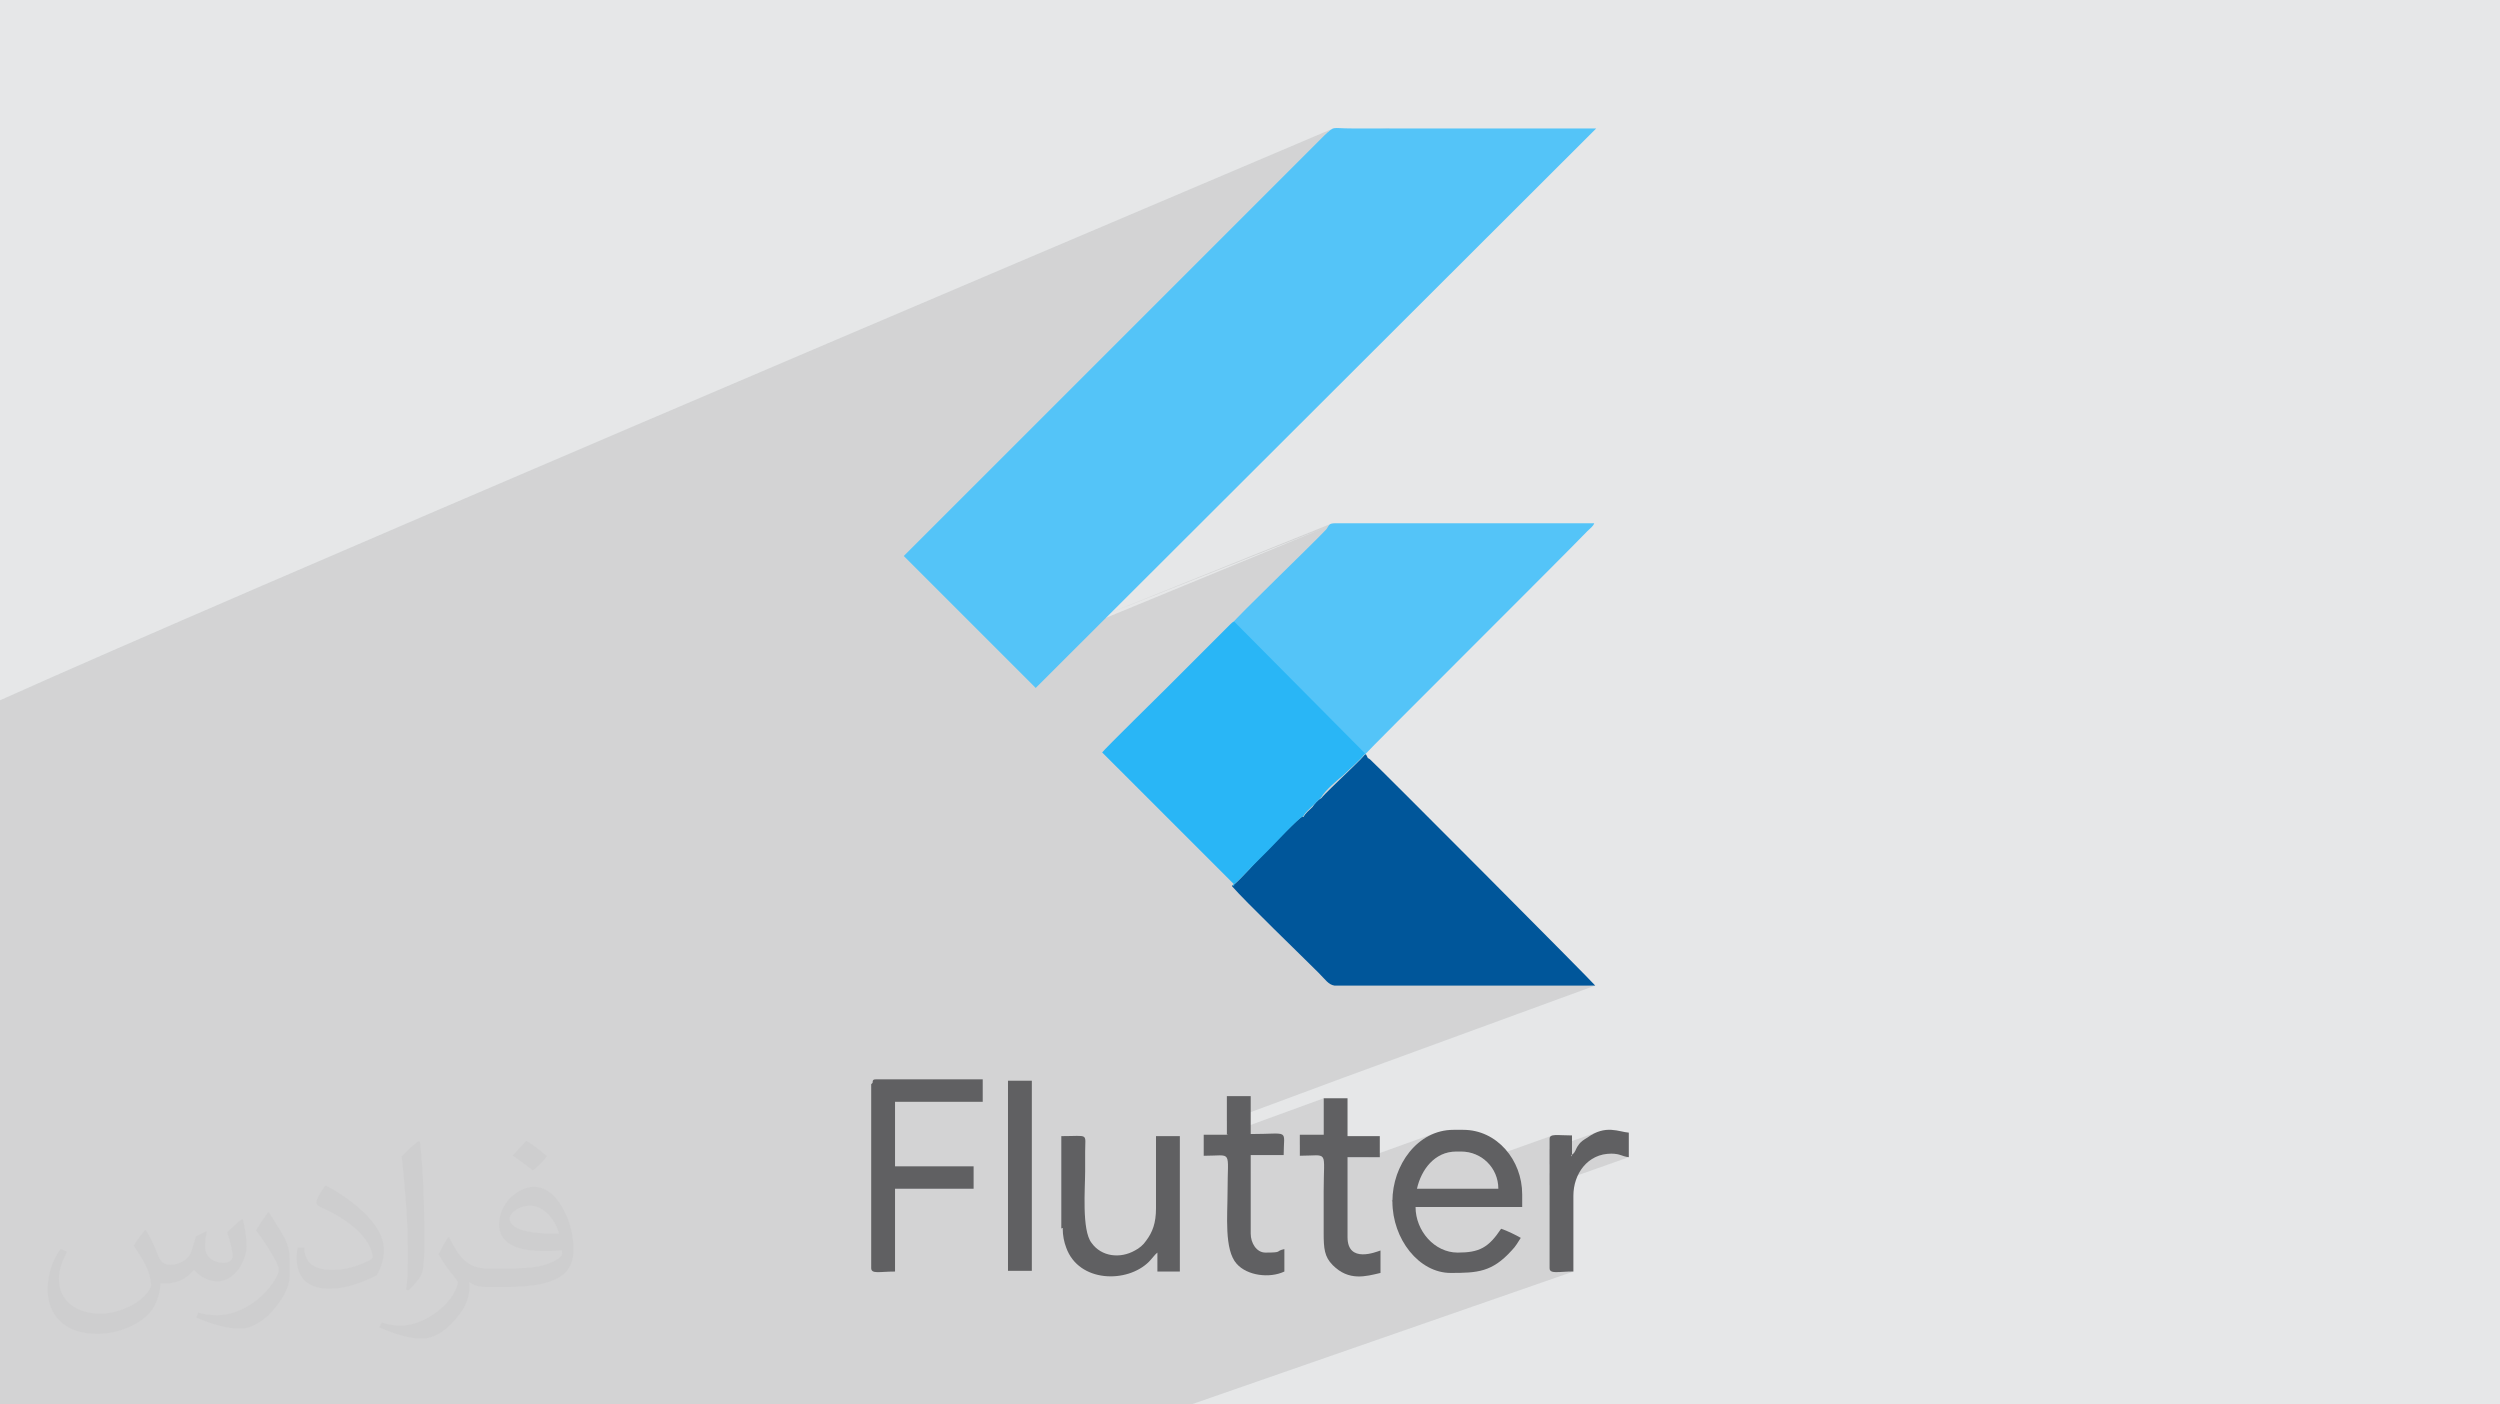
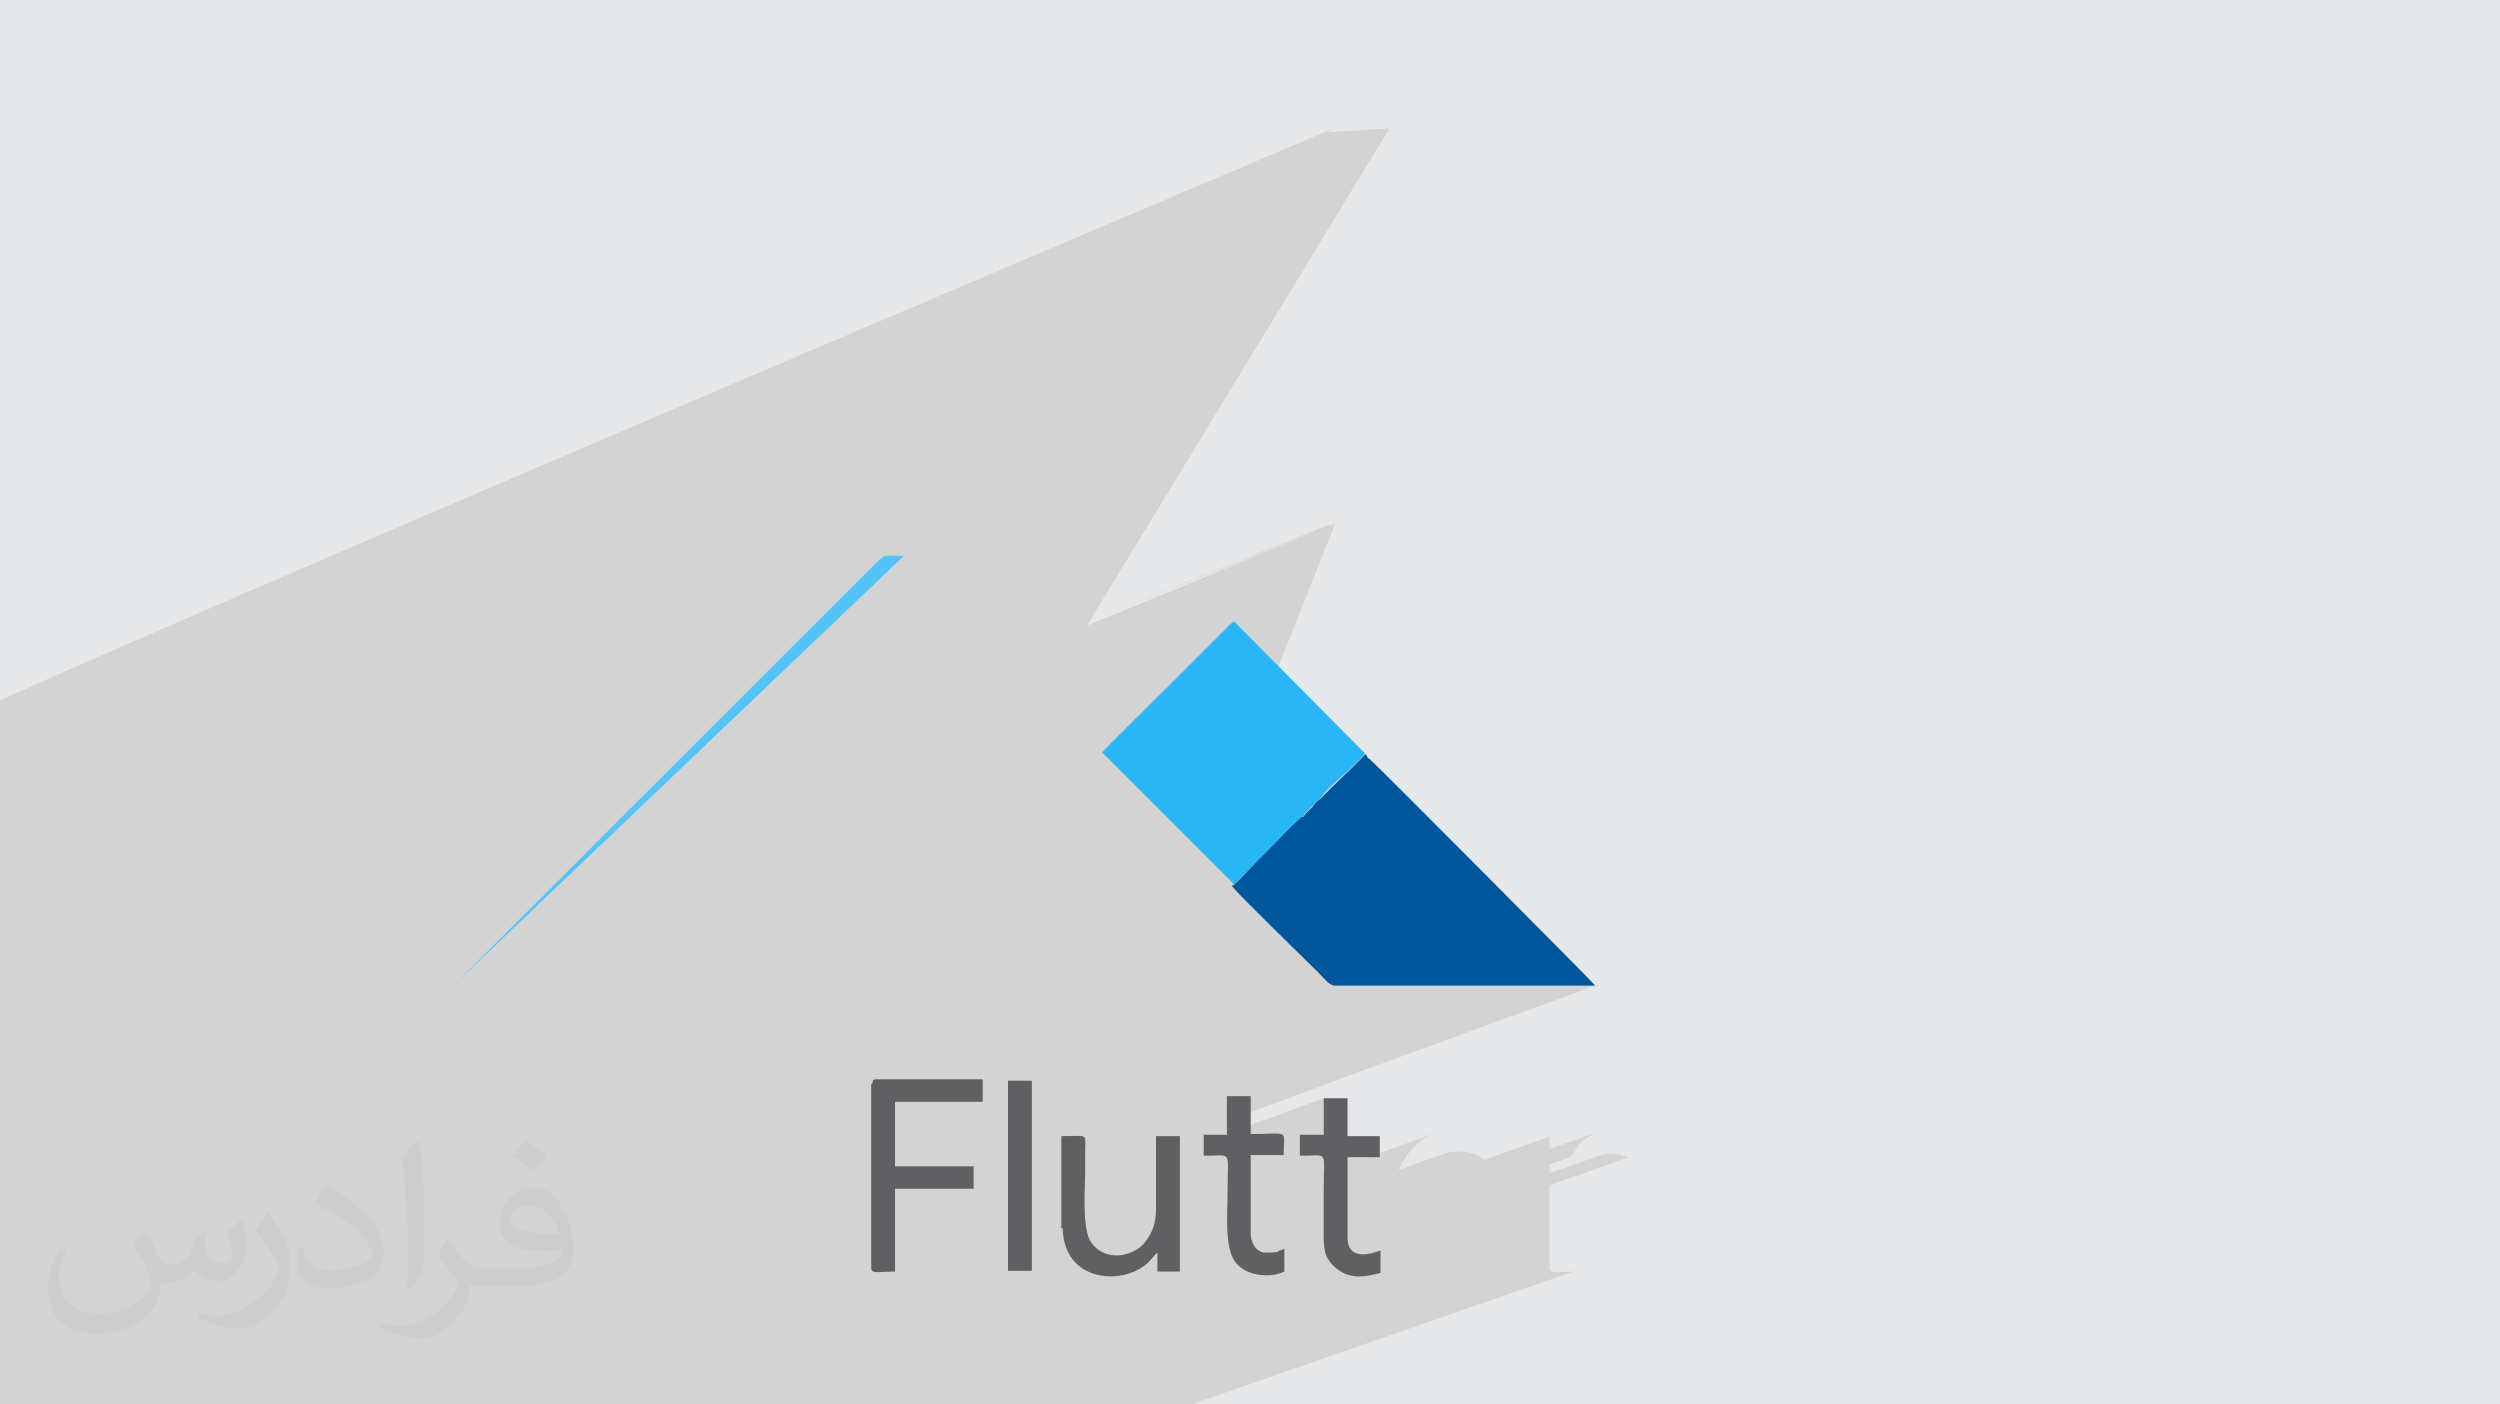
<svg xmlns="http://www.w3.org/2000/svg" xml:space="preserve" width="94.192mm" height="52.917mm" version="1.0" style="shape-rendering:geometricPrecision; text-rendering:geometricPrecision; image-rendering:optimizeQuality; fill-rule:evenodd; clip-rule:evenodd" viewBox="0 0 9404.92 5283.66">
  <defs>
    <style type="text/css">
   
    .fil4 {fill:none}
    .fil6 {fill:#00569A}
    .fil7 {fill:#29B6F6}
    .fil5 {fill:#54C4F8}
    .fil3 {fill:#606062}
    .fil2 {fill:#373435;fill-opacity:0.031}
    .fil1 {fill:#2B2A29;fill-opacity:0.102}
    .fil0 {fill:#E6E7E8}
   
  </style>
  </defs>
  <g id="Layer_x0020_1">
    <polygon class="fil0" points="-0,0 9404.92,0 9404.92,5283.66 -0,5283.66 " />
    <path class="fil1" d="M5045.29 4057.46l955.86 -349.78 -13.64 0m-1109.53 -589.97l29.67 -40.78 -29.67 40.78m-8.64 -4.58l19.78 -29.09 -11 4.22 -5.19 4.79 -8.84 8.4 -5.91 5.73m11.16 5.94l19.78 -29.09 18.52 -7.11 -18.52 7.11 4.75 -6.98 10.08 -3.87 2.97 -5.27 3.32 -4.75 3.66 -4.4 4.02 -4.22 4.37 -4.22 4.72 -4.4 5.06 -4.75 5.42 -5.27 2.99 -4.34 3.32 -4.56 3.68 -4.66 4.02 -4.61 4.37 -4.44 4.72 -4.13 5.07 -3.68 5.41 -3.13 5.98 -7.05 8.95 -9.46 11.05 -11.11 12.28 -12.03 12.62 -12.21 12.09 -11.63 10.7 -10.32 8.42 -8.27 9.19 -9.03 10.45 -10.08 11.25 -10.78 11.55 -11.14 10.57 -10.35 41.2 -15.92 0.24 -0.32 -0.12 -0.32 -0.11 -0.14 -39.92 15.43 10.23 -10.3 9.59 -10.09 7.96 -9.04 -437.11 169.03m-0.02 -0.02l437.19 -169.06 -3.74 0 -323.93 -326.37m-714 -165.74l359.33 -142.34m544.23 -224.28l1.26 -2.06 2.54 -3.15 3.24 -2.45 -904.57 364.4m895.57 -1838.62l9.2 -7.99 7.35 -4.84c-1252.9,531.72 -4112.03,1746.15 -5011.82,2149.61m4749.27 415.01l108.92 57.91 11.16 5.94 8.64 4.58 1109.53 589.97 -942.22 349.78 -419.91 155.88 -3.85 1.43 -6.13 2.28 0 47.52 364.28 -132.98 0 139.89 0 2.62 -8.26 12.74 -32.15 59.8 0.06 0 11.34 -0.23 9.15 0.4 7.17 1.35 5.43 2.61 3.9 4.18 2.6 6.06 1.53 8.27 0.68 10.78 0.02 5.05 88.23 -31.81 77.82 0 249.47 -89.83 -21.49 9.68 -20.24 12.03 -18.9 14.2 -17.49 16.18 -16 17.96 -14.41 19.58 -12.76 21 -11.01 22.24 -1.88 4.75 173.22 -62.11 13.48 -3.71 14.22 -2.3 14.98 -0.79 2.6 0 0.03 0 15.81 0 14.18 0.7 13.81 2.07 13.34 3.35 12.82 4.6 12.21 5.77 11.53 6.89 9.99 7.36 256.74 -91.7 -6.7 2.49 -4.04 4.34 -1.36 6.63 0 38.04 179.16 -63.84 -11.81 5.26 -12.23 6.8 -12.65 8.5 -4.94 2.97 -4.87 3.04 -4.74 3.17 -4.56 3.34 -4.32 3.59 -4 3.9 -3.64 4.28 -3.22 4.7 -3.51 5.05 -2.84 5.17 -2.46 5.18 -2.41 5.05 -2.65 4.79 -3.2 4.43 -4.06 3.93 -5.24 3.3 2.62 5.3 0 0.03 -7.85 2.79 -27.48 42.72 -49.09 17.41 0 -32.92 76.56 -27.21 -27.48 42.72 136.64 -48.48 14.59 -4.15 15.51 -2.57 16.39 -0.88 11.6 0.46 9.47 1.24 7.93 1.79 6.96 2.14 6.59 2.25 6.81 2.17 7.61 1.85 9.01 1.33 -286.85 101.55 -11.33 17.61 0 297.76 1.48 7.38 4.37 4.7 7.23 2.53 10 0.9 12.73 -0.22 15.38 -0.8 17.98 -0.87 20.52 -0.41 -373.31 129.85 -238.29 370.37 238.29 -370.37 -719.61 250.31 -76.02 120.06 76.02 -120.06 -345.14 120.06 -45.38 0 -79.03 0 -31.02 0 -190.62 0 -89.58 0 -115.31 0 -24.64 0 -117.44 0 -17.57 0 -121.34 0 -26.06 0 -38.57 0 -51.57 0 -2.49 0 -25.96 0 -4.92 0 -76.73 0 -21.81 0 -7.86 0 -16.06 0 -26.83 0 -48 0 -13.88 0 -0.09 0 -9.66 0 -3.67 0 -3.39 0 -35.04 0 -15.34 0 -13.49 0 -9.98 0 -5.11 0 -5.84 0 -19.2 0 -1.23 0 -3.49 0 -9.98 0 -19.97 0 -37.29 0 -0.1 0 -0.08 0 -9.42 0 -48.71 0 -5.99 0 -24.33 0 -52.02 0 -84 0 -29.89 0 -15.08 0 -0.03 0 -2.48 0 -22.62 0 -39.53 0 -13.83 0 -83.5 0 -6.22 0 -52.62 0 -6.1 0 -35.49 0 -74.31 0 -1.96 0 -21.69 0 -65.5 0 -0.29 0 -21.52 0 -34.12 0 -10.53 0 -24.06 0 -5.63 0 -64.86 0 -44.03 0 -6.86 0 -7.01 0 -0.02 0 -11.54 0 -1.85 0 -0.06 0 -2.55 0 -44.42 0 -24.87 0 -103.14 0 -33.87 0 -88.96 0 -32.4 0 -0.1 0 -0.08 0 -2.43 0 -4.33 0 -2.51 0 -4.26 0 -71.68 0 -57.69 0 -99.43 0 -135.54 0 -4.68 0 -50.89 0 -147.58 0 -85.36 0 -281.37 0 -121.9 0 -121.91 0 -35.37 0 -75.01 0 -201.4 0 -250.01 0 -0.09 0 -4.08 0 -4.06 0 -25.38 0 -50.27 0 0 -178.91 0 -2.55 0 -2.11 0 -0.05 0 -0.03 0 -1.31 0 -0.78 0 -0.01 0 -273.85 0 -361.11 0 -137.7 0 -68.42 0 -51.61 0 -10.29 0 -0.64 0 -1.39 0 -0.7 0 -2.1 0 -44.36 0 -53.1 0 -598.98 0 -0.02 0 -859.39 4995.28 -2136.78 231.87 -14.29 -1127.44 1852.9 -6.01 9.88 -4.65 7.65 363.98 -149.99 544.23 -224.28 26.19 -10.79 -215.74 543.16 -81.6 205.44 -225.81 70.56 -49.5 15.47 247.39 203.96 0.02 0.02 51.07 42.11zm-130.86 1396.96l271.46 -98.22 0 -41.37 88.06 -31.92 -6.51 12.11 -32.15 59.8 -6.77 0.28 38.92 -60.08 6.51 -12.11 1.75 -0.63 -8.26 12.74 -38.92 60.08 -6.94 0.28 -16.41 0.56 -19.28 0.26 -271.46 98.22m-0.83 69.96l267.79 -96.56m943.96 39.24l0 13.6 11.33 -17.61 -11.33 4.01zm0 -174.21l-237.27 84.71m237.27 -22.46l108.16 -38.5m-108.16 21.76l142.46 -50.75m-1083.34 -1200.27l5.42 -2.09 10.08 -3.87 -10.08 3.87 -5.42 2.09zm-10.33 9.12l11 -4.22 4.75 -6.98 -5.42 2.09 -0.95 0.76 -6.7 5.88 -2.69 2.48z" />
    <path class="fil2" d="M548.54 4627.69c17.95,27.21 29.6,53.36 40.96,82.43 8.45,16.91 12.93,48.09 52.57,48.09 11.61,0 28.28,-3.42 43.06,-11.61 16.63,-8.73 29.32,-21.94 35.94,-42l15.85 -53.36 38.57 -19.02 2.64 2.64c-5.27,20.09 -6.59,39.36 -6.59,54.43 0,44.63 38.57,61.56 69.22,61.56 17.95,0 34.09,-8.73 34.09,-25.11 0,-21.13 -8.98,-57.06 -20.62,-89.29 17.95,-17.95 35.94,-35.94 56.53,-50.47l3.17 1.6c8.98,38.04 14,75.56 14,100.66 0,24.57 -10.83,51.79 -19.81,69.49 -18.49,34.87 -51.25,62.62 -90.87,62.62 -30.1,0 -63.65,-15.07 -86.66,-43.06l-1.32 0c-21.66,26.96 -55.22,51.25 -108.86,51.25l-16.63 0c-2.64,35.41 -10.29,60.49 -21.94,82.95 -31.95,62.34 -126.81,106.47 -216.1,106.47 -124.17,0 -186.51,-71.59 -186.51,-166.96 0,-58.91 19.27,-113.6 48.88,-152.42l24.29 10.04c-18.49,35.41 -30.91,68.68 -30.91,101.45 0,89.29 72.66,131.83 156.4,131.83 77.68,0 173.83,-49.41 191.28,-106.72 -6.59,-62.62 -30.1,-91.93 -66.04,-148.99 10.83,-19.02 24.83,-38.04 42.28,-58.38l3.17 0 0 0 0 0 -0.02 -0.09zm1432.13 -336.04c26.15,16.39 51.79,35.66 76.87,57.85 -14,19.81 -31.45,37.79 -53.11,53.64 -25.11,-20.34 -50.19,-37.79 -75.84,-56.27 17.42,-19.55 34.62,-38.29 52.04,-55.22l0 0 0 0 0 0 0 0 0 0 0.03 0zm13.47 244.11c-42.28,0 -76.87,27.75 -76.87,48.34 0,44.13 84.53,57.85 185.72,57.31 -12.68,-51.79 -57.06,-105.68 -108.86,-105.68l0.01 0.03zm-94.86 236.19c54.96,0 103.04,-1.6 139.74,-10.83 40.96,-10.29 75.56,-30.91 75.56,-45.17 0,-3.7 0,-8.19 -1.32,-11.89 -22.98,2.11 -49.41,2.11 -72.38,2.11 -74.49,0 -131.55,-16.91 -154.02,-58.66 -5.55,-11.61 -9.51,-24.57 -9.51,-39.36 0,-40.43 17.42,-79.79 48.09,-107 25.61,-22.45 53.89,-36.44 82.67,-36.44 52.04,0 93.51,41.75 122.57,107.54 15.85,35.94 26.68,77.4 26.68,129.72 0,34.87 -9.51,64.19 -31.17,85.85 -40.43,39.11 -114.92,53.89 -229.04,53.89l-51.79 0 0 0 -13.47 0c-28.28,0 -48.62,-5.02 -64.72,-17.42l-2.64 0c0.79,6.59 1.32,12.93 1.32,19.02 0,25.61 -8.45,58.38 -25.61,84.53 -50.72,75.3 -105.68,108.04 -153.24,108.04 -48.09,0 -107,-18.49 -160.11,-42.54l9.51 -18.49c17.17,7.13 40.96,11.89 73.7,11.89 85.85,0 198.66,-82.43 212.66,-163 -3.17,-6.59 -8.98,-15.32 -17.17,-24.57 -25.11,-29.85 -40.96,-54.68 -55.75,-80.83 12.68,-25.11 24.29,-45.17 35.13,-63.4l4.49 -0.53c36.72,74.77 69.99,117.55 144.23,117.55l11.61 0 0 0 53.89 0 0 0 0 0 0 0 0 0 0 0 0.09 0.01zm-371.98 79c6.34,-34.34 6.87,-72.91 6.87,-108.86l0 -53.36c0,-99.6 -12.68,-244.36 -22.98,-338.68 17.95,-19.27 43.06,-42 62.87,-57.31l5.81 1.6c13.47,118.62 16.63,256 16.63,383.06 0,33.3 -1.32,65.79 -4.49,89.55 -1.85,30.1 -19.27,52.83 -56.53,87.7l-8.19 -3.7zm-382.8 -157.19c1.85,46.77 24.83,83.49 105.15,83.49 49.93,0 92.19,-12.93 138.96,-35.13 8.45,-3.7 12.93,-8.73 12.93,-12.93 0,-29.32 -22.45,-68.15 -60.23,-103.55 -36.72,-33.3 -85.34,-62.62 -130.76,-82.18 -15.6,-6.59 -20.62,-13.47 -20.62,-20.09 0,-13.47 17.95,-41.75 32.77,-62.09l5.02 -0.53c52.04,27.21 110.17,67.64 153.24,112.53 39.11,41.47 63.4,83.49 63.4,129.19 0,33.81 -10.29,65.51 -26.96,95.11 -57.06,28.79 -117.83,50.72 -178.06,50.72 -73.17,0 -123.1,-34.34 -123.1,-114.92 0,-8.73 0,-22.19 3.17,-39.64l25.11 0 0 0 0 0 0 0 0 0 0 0 -0.02 0zm-132.37 -132.9l45.45 73.45c16.63,27.21 32.23,56.81 32.23,103.55l0 59.7c0,48.34 -30.91,100.13 -80.83,151.38 -39.11,34.62 -73.7,49.41 -105.68,49.41 -47.55,0 -101.98,-14.79 -164.85,-41.75l7.13 -18.49c19.81,5.27 42.79,9.77 71.06,9.77 90.36,-0.53 182.8,-66.57 225.08,-147.15 5.02,-9.26 6.87,-17.95 6.87,-24.04 0,-9.26 -5.02,-19.55 -8.98,-28.79 -22.98,-43.31 -48.62,-82.95 -76.87,-119.68 14.79,-23.25 29.6,-45.7 45.7,-67.9l3.7 0.53 0 0 0 0 0 0 0 0 0 0 -0.02 0.01z" />
    <g id="_1840558097456">
      <g>
-         <path class="fil3" d="M5480.97 4332.16l15.84 0c76.53,0 139.88,60.7 139.88,139.87l-306.13 0c15.84,-71.24 65.97,-139.87 147.82,-139.87l2.63 0 -0.03 0zm-242.81 187.38c0,142.51 100.31,269.18 219.05,269.18 100.3,0 155.7,-2.64 229.62,-84.44 15.82,-15.84 23.72,-31.67 34.3,-47.5 -18.48,-10.57 -50.13,-26.38 -73.91,-34.31 -47.5,71.23 -81.81,89.73 -163.61,89.73 -87.08,0 -158.32,-81.81 -158.32,-171.54l401.17 0 0 -47.5c0,-129.35 -95.01,-242.79 -221.69,-242.79l-36.92 0c-134.62,0 -229.63,131.94 -229.63,269.18l0 -2.63 -2.62 0 0 0 2.62 2.63 -0.02 -0.06 -0.03 0.04z" />
        <path class="fil3" d="M3277.4 4078.83l0 691.43c0,23.74 31.67,13.22 89.71,13.22l0 -311.43 295.58 0 0 -84.44 -295.58 0 0 -242.79 329.86 0 0 -84.45 -401.1 0c-10.56,0 -13.22,2.64 -13.22,13.22l-2.62 2.62 0 0 0 0 -2.64 2.67 0 -0.03 0 -0.01z" />
        <path class="fil3" d="M3997.85 4619.82c0,29.03 5.27,52.77 13.21,73.87 47.5,131.95 229.58,134.58 311.39,52.77 10.56,-10.55 23.72,-29.03 31.66,-34.3l0 71.24 84.45 0 0 -509.35 -89.73 0 0 271.83c0,55.41 -13.21,89.69 -36.94,121.38 -10.55,15.84 -26.37,29.04 -42.21,36.94 -55.43,31.66 -126.67,23.72 -163.64,-29.01 -36.94,-47.51 -23.74,-205.83 -23.74,-269.18 0,-26.38 0,-47.5 0,-73.88 0,-71.24 15.85,-58.04 -89.69,-58.04l0 348.32 2.62 -2.62 0 0 0 0 2.64 0 0 0 0 0.02z" />
        <path class="fil3" d="M4618.03 4268.83l-89.7 0 0 79.18c110.83,0 89.7,-26.38 89.7,134.57 0,89.73 -13.2,219.04 34.31,271.82 39.58,44.88 124,55.42 179.44,29.05l0 -84.44c-36.93,7.93 -2.63,13.2 -71.24,13.2 -34.31,0 -55.43,-36.93 -55.43,-71.24l0 -295.55 124 0c0,-100.31 26.41,-79.2 -124,-79.2l0 -142.5 -89.71 0 0 142.5 0 2.63 2.64 -2.63 0 0 0 2.67 -0.03 -0.06 0.03 0.02z" />
        <path class="fil3" d="M4979.6 4268.83l-89.73 0 0 79.18c110.87,0 89.73,-26.38 89.73,134.57 0,50.14 0,100.3 0,155.71 0,58.04 2.63,89.7 34.3,121.38 60.71,60.72 124.02,42.22 179.48,29.04l0 -84.44c-15.83,5.27 -124.01,50.13 -124.01,-50.1l0 -300.86 121.39 0 0 -79.2 -121.39 0 0 -142.5 -89.69 0 0 142.5 0 0 0 -2.62 0 0 0 -2.64 -0.04 -0.03 -0.03 0.02z" />
-         <path class="fil3" d="M5913.78 4350.63l0 -79.18c-55.43,0 -84.44,-7.9 -84.44,13.21l0 485.56c0,23.73 31.66,13.21 89.69,13.21l0 -285.02c0,-81.81 52.77,-158.32 142.51,-158.32 34.31,0 39.58,10.57 65.97,13.21l0 -92.38c-36.93,-2.62 -87.07,-31.66 -155.71,18.49 -13.2,7.89 -26.36,15.82 -34.31,29 -10.55,13.2 -10.55,29.04 -26.36,36.92l0 2.64 0 -2.64 0 0 2.62 5.3 0 0.03 0.03 -0.04z" />
        <polygon class="fil3" points="3792.01,4780.8 3881.73,4780.8 3881.73,4065.6 3792.01,4065.6 " />
      </g>
      <g>
        <line class="fil4" x1="4907.65" y1="3076.93" x2="4907.65" y2="3076.93" />
        <line class="fil4" x1="4638.99" y1="3323.26" x2="4638.99" y2="3323.26" />
        <line class="fil4" x1="4631.51" y1="2345.48" x2="4631.51" y2="2345.48" />
-         <path class="fil5" d="M3399.97 2091.66l496.36 496.37 2108.59 -2104.83 -918.07 0c-82.07,0 -63.43,-11.19 -104.48,26.13l-1582.39 1582.35 0 0 0 0 0 -0.02z" />
-         <path class="fil5" d="M4638.99 2341.73l492.63 496.35 3.74 0c14.93,-18.64 738.9,-738.91 835.95,-839.67 11.22,-11.22 22.41,-18.66 26.13,-29.85 -291.13,0 -574.73,0 -865.82,0 -33.54,0 -74.6,0 -108.2,0 -26.13,0 -22.4,7.44 -33.57,22.4 -44.76,48.53 -343.32,335.89 -354.54,354.52l0 0 7.5 -3.72 -3.73 0 -0.1 -0.02z" />
+         <path class="fil5" d="M3399.97 2091.66c-82.07,0 -63.43,-11.19 -104.48,26.13l-1582.39 1582.35 0 0 0 0 0 -0.02z" />
        <path class="fil6" d="M4896.49 3073.23c-14.91,7.47 -108.25,104.49 -130.59,126.89 -22.41,22.4 -41.06,41.06 -63.45,67.18 -22.41,22.41 -41.04,44.76 -63.4,63.44 -7.49,0 -3.76,0 -3.76,3.72 48.53,55.97 257.51,257.51 324.69,324.69 26.13,26.13 37.31,44.76 59.73,48.53 33.56,0 78.38,0 111.94,0 291.11,0 578.49,0 869.52,0 0,-3.72 -824.76,-832.25 -847.16,-850.89 -11.2,-7.43 -3.76,-3.72 -7.49,-3.72 -3.71,-7.49 -3.71,-7.49 -7.47,-14.93l-3.73 0c-18.63,22.4 -59.72,59.73 -82.09,82.1 -18.64,18.63 -70.89,67.16 -82.1,82.09 -14.91,7.44 -26.11,22.41 -33.6,33.57 -14.91,14.91 -26.12,22.4 -33.56,37.3l0 0 -11.2 -3.72 3.72 3.76 0 0z" />
        <path class="fil7" d="M4638.99 3330.7c0,-7.49 0,-3.72 3.72,-3.72 22.4,-18.66 41.04,-41.06 63.43,-63.45 22.4,-22.41 41.06,-41.04 67.18,-67.17 22.41,-22.4 111.97,-119.42 130.6,-126.91 7.44,-14.91 22.41,-26.13 33.57,-37.3 11.21,-11.22 26.12,-26.13 33.61,-33.62 11.2,-22.41 63.4,-67.17 82.1,-82.08 22.4,-22.4 67.17,-59.74 82.08,-82.1l-492.61 -496.36c-7.5,3.76 -7.5,3.76 -14.93,11.2 -7.48,7.49 -11.2,11.21 -18.64,18.65l-93.29 93.29c-41.06,41.06 -82.1,82.1 -123.18,123.18 -22.4,22.4 -238.85,235.11 -246.33,246.33l496.37 496.34 0 0 0 7.44 -3.69 -3.74 0.02 0.02z" />
      </g>
    </g>
  </g>
</svg>